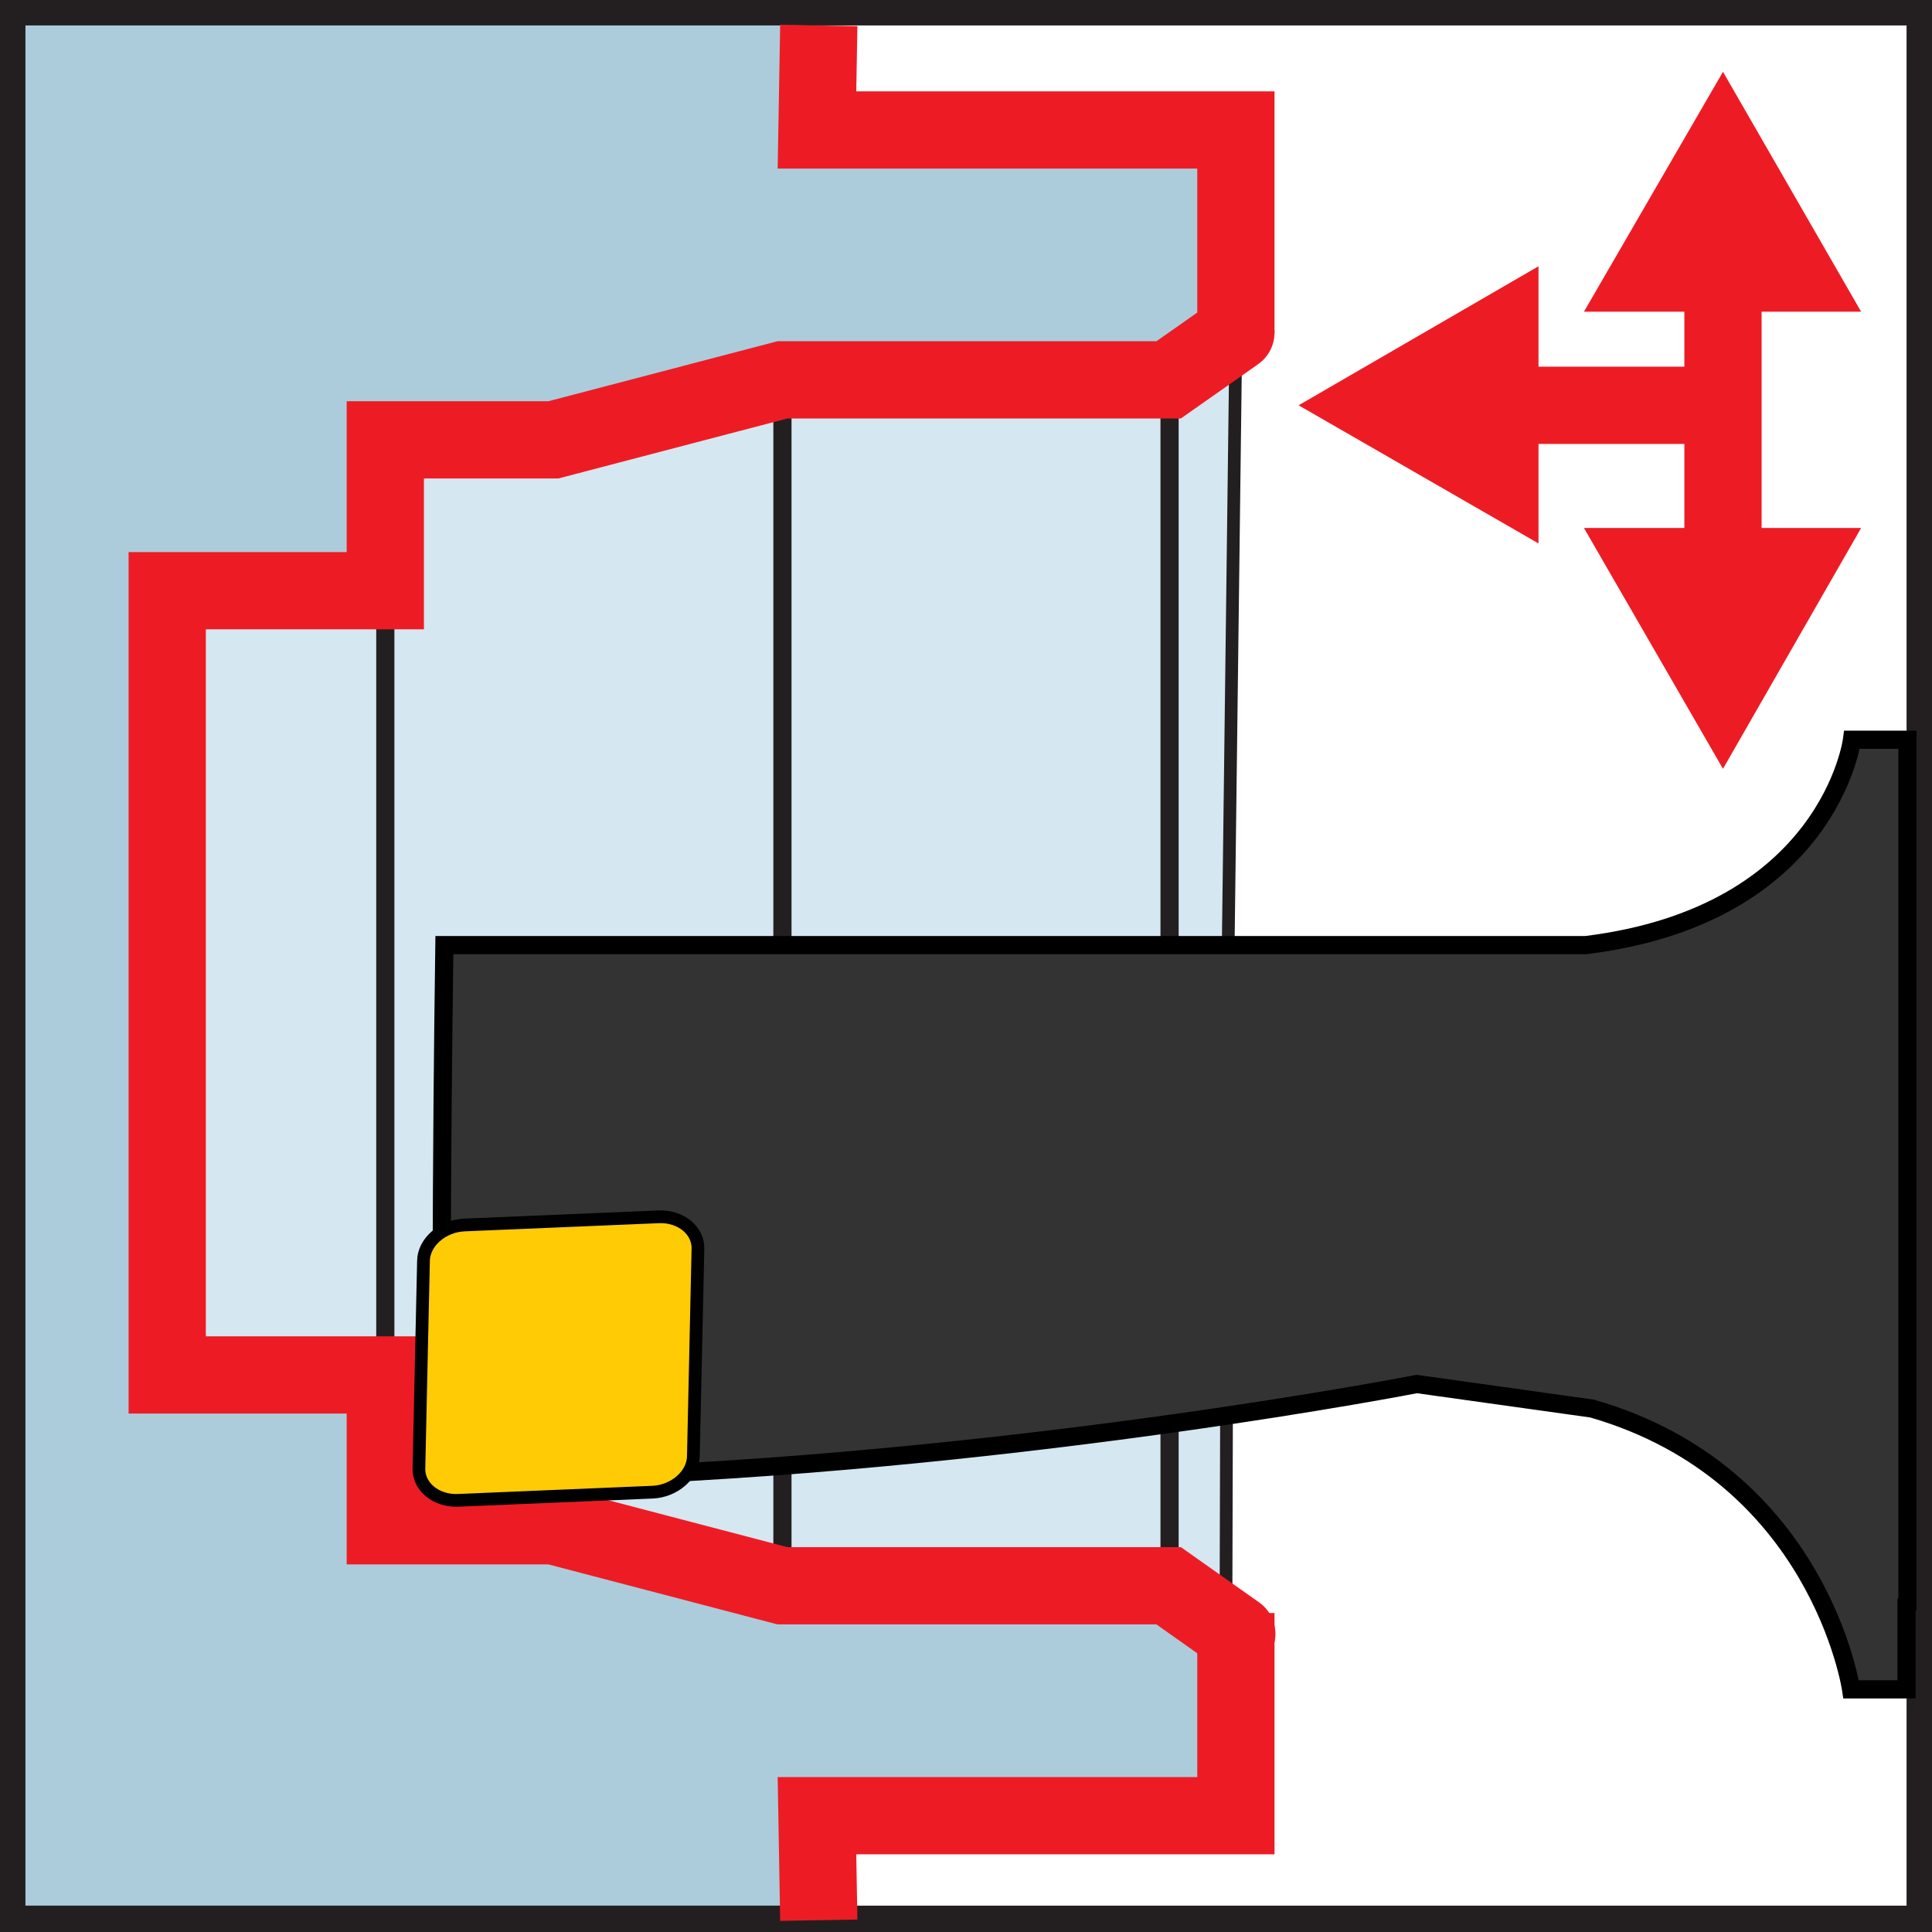
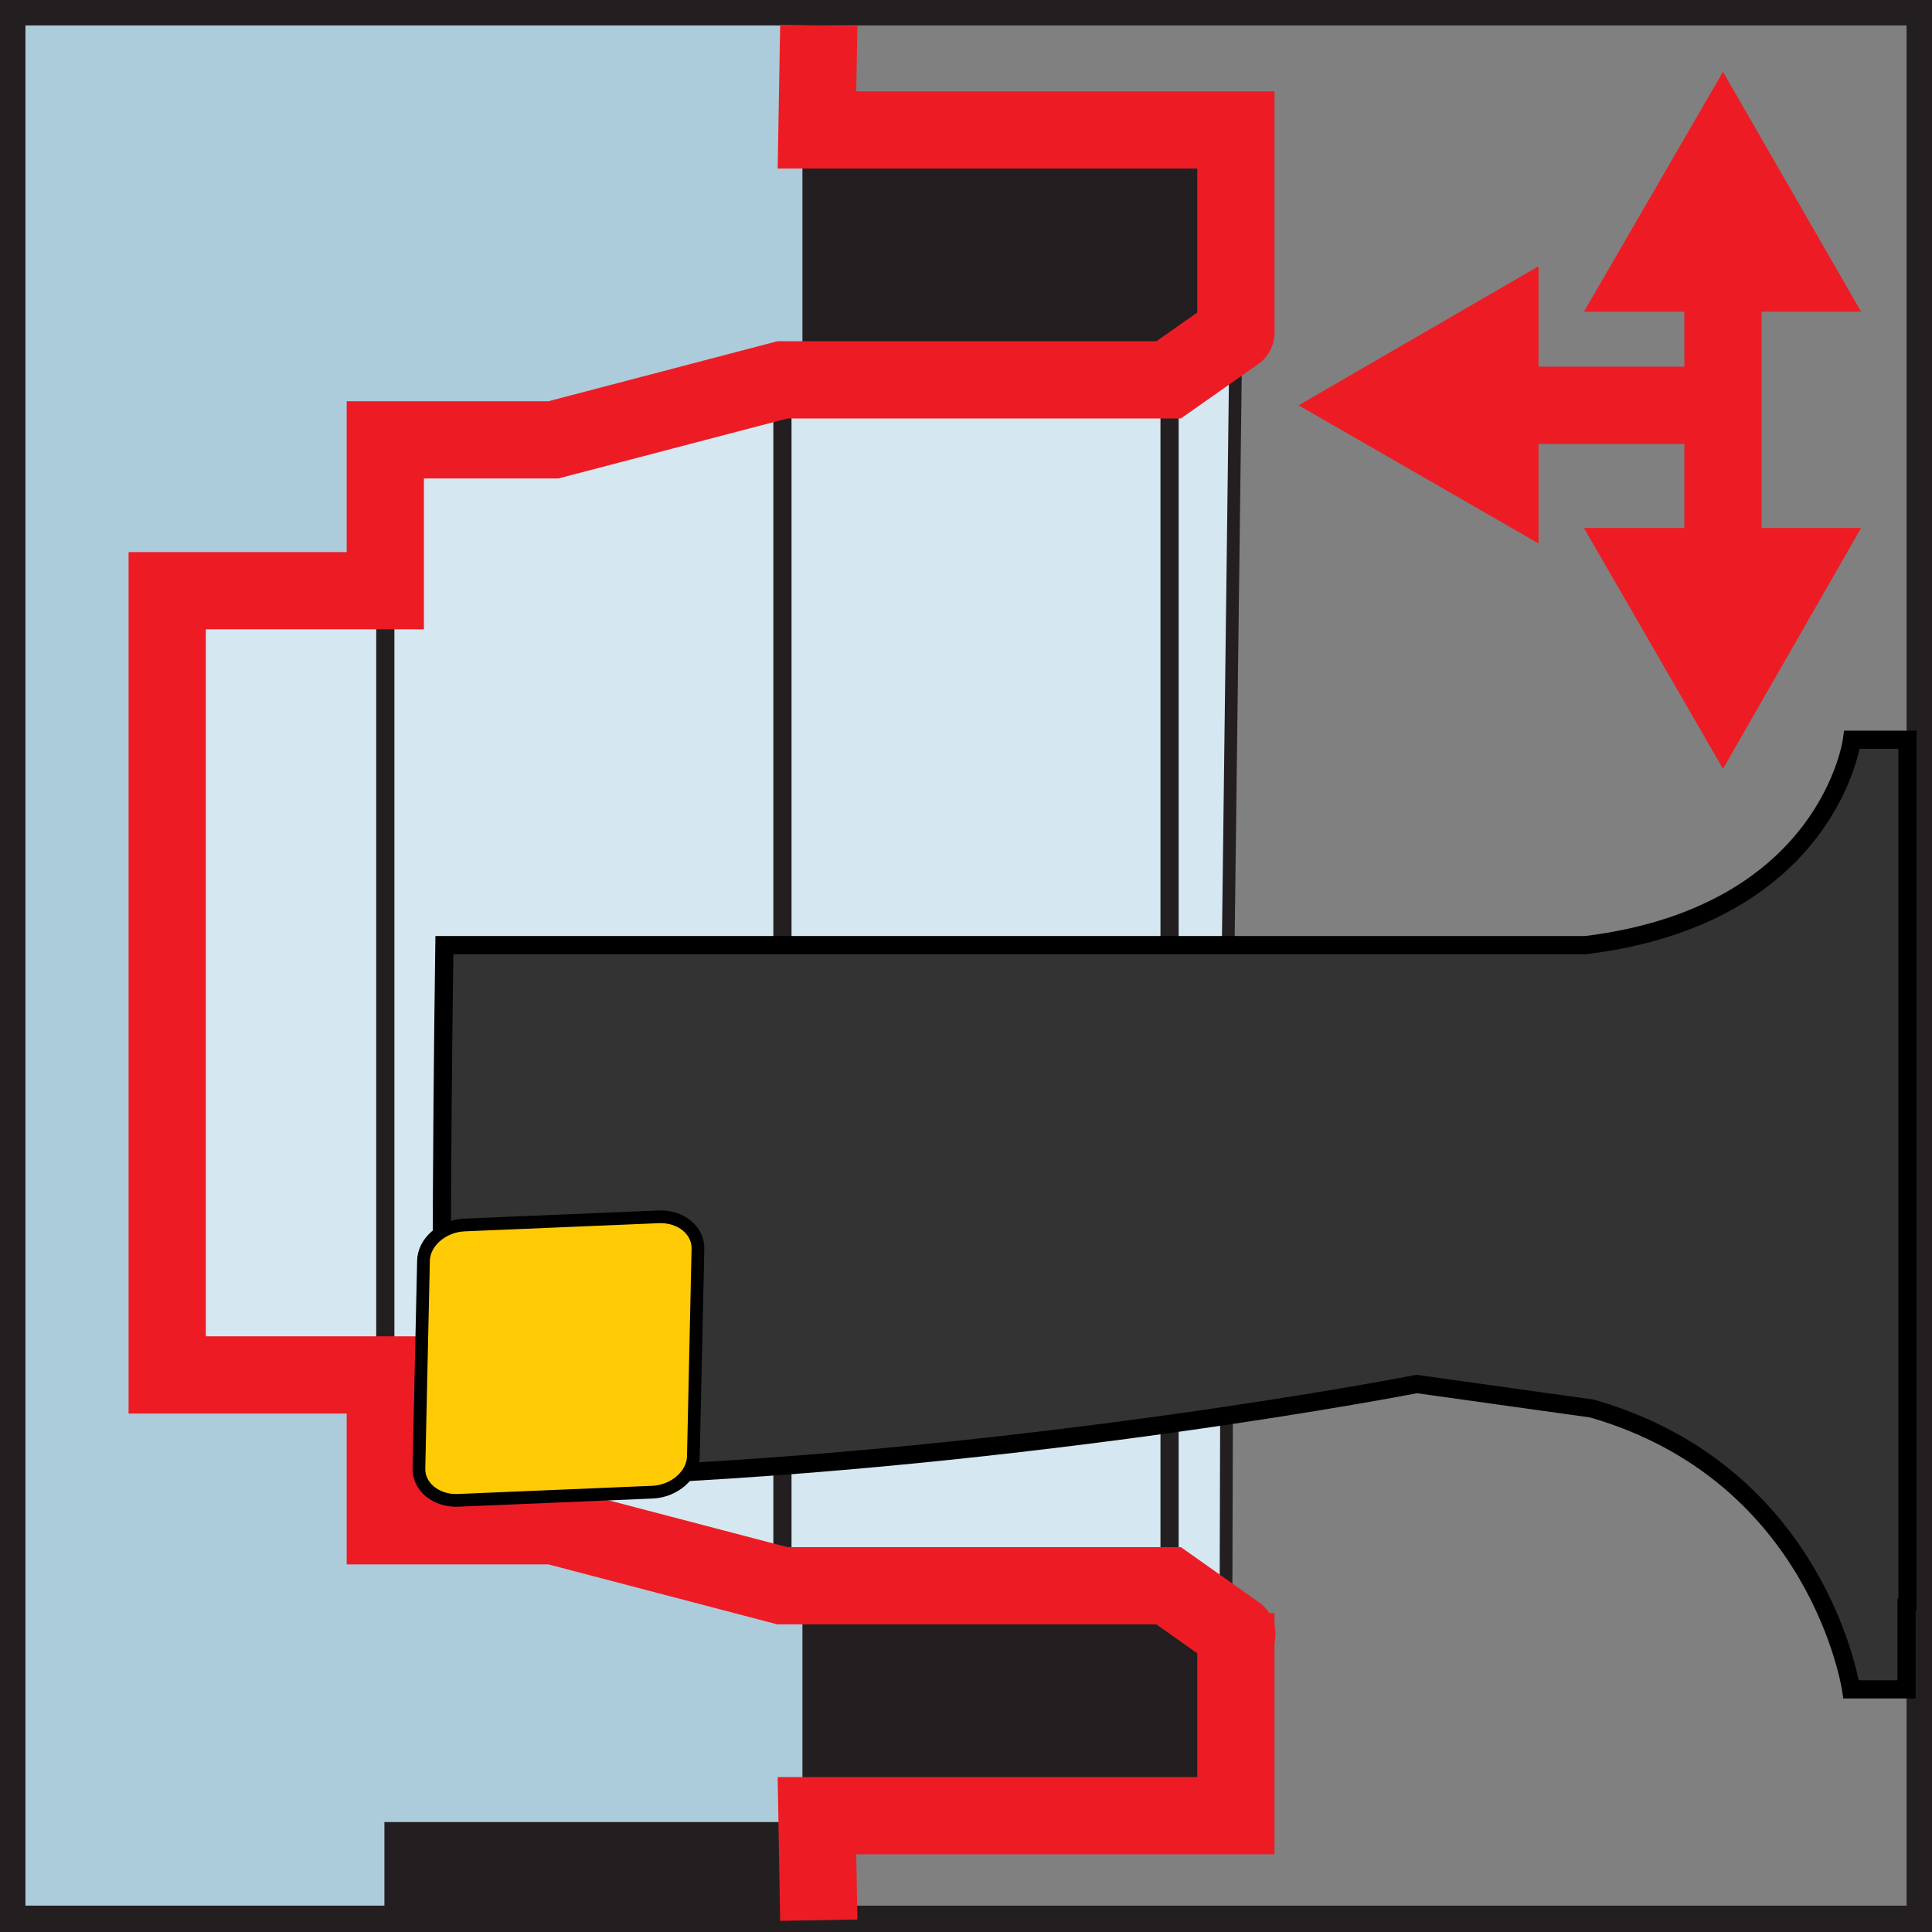
<svg xmlns="http://www.w3.org/2000/svg" viewBox="0 0 21.26 21.26">
  <rect x="0" y="0" width="21.26" height="21.26" fill="#808080" stroke="none" />
  <defs>
    <style>._ž_{fill:#ffcb05;}._ž_,.cls-1,.cls-2{stroke:#000;}._ž_,.cls-3,.cls-2{stroke-width:.14px;}._ž_,.cls-2{stroke-linejoin:round;}.cls-4{fill:#ed1c24;}.cls-4,.cls-5,.cls-6,.cls-7,.cls-8,.cls-9{stroke-width:0px;}.cls-1{fill-rule:evenodd;}.cls-1,.cls-3,.cls-10{stroke-miterlimit:3.86;}.cls-1,.cls-6{fill:#333;}.cls-1,.cls-10{stroke-width:.2px;}._{stroke-linecap:round;}._,.cls-3,.cls-10,.cls-2,.cls-11{fill:none;}._,.cls-11{stroke:#ed1c24;stroke-miterlimit:3.9;stroke-width:.85px;}.cls-5{fill:#acccdb;}.cls-3,.cls-10{stroke:#231f20;}.cls-7{fill:#fff;}.cls-8{fill:#231f20;}.cls-9{fill:#d5e7f0;}</style>
  </defs>
  <g id="Layer_2">
-     <rect class="cls-7" x=".14" y=".14" width="20.98" height="20.98" />
    <path class="cls-8" d="M20.98.28v20.69H.28V.28h20.69M21.26,0H0v21.26h21.26V0h0Z" />
  </g>
  <g id="Layer_1">
    <polygon class="cls-5" points=".21 21.05 .21 .21 8.9 .21 8.9 1.36 13.42 1.36 13.42 20.12 8.82 20.12 8.82 21.05 .21 21.05" />
-     <path class="cls-8" d="M8.83.28v1.15h4.52v18.62h-4.6v.92H.28V.28h8.54M8.97.14H.14v20.98h8.75v-.92h4.6V1.29h-4.52V.14h0Z" />
+     <path class="cls-8" d="M8.83.28v1.15v18.62h-4.6v.92H.28V.28h8.54M8.97.14H.14v20.98h8.75v-.92h4.6V1.29h-4.52V.14h0Z" />
    <polygon class="cls-9" points="13.51 10.84 13.49 17.99 12.86 17.45 8.61 17.45 6.09 16.79 4.24 16.79 4.24 15.13 1.84 15.13 1.84 10.83 1.84 6.5 4.24 6.5 4.24 4.84 6.09 4.84 8.61 4.18 12.86 4.18 13.6 3.66 13.51 10.84" />
    <polygon class="cls-9" points="13.51 10.84 13.49 17.99 12.86 17.45 8.61 17.45 6.09 16.79 4.24 16.79 4.24 15.13 1.84 15.13 1.84 10.83 1.84 6.5 4.24 6.5 4.24 4.84 6.09 4.84 8.61 4.18 12.86 4.18 13.6 3.66 13.51 10.84" />
    <line class="cls-10" x1="8.61" y1="4.18" x2="8.61" y2="17.47" />
    <line class="cls-10" x1="4.24" y1="6.5" x2="4.24" y2="14.96" />
    <line class="cls-10" x1="12.87" y1="4.18" x2="12.87" y2="17.47" />
    <polygon class="cls-3" points="13.51 10.84 13.49 17.99 12.86 17.45 8.61 17.45 6.09 16.79 4.24 16.79 4.24 15.13 1.84 15.13 1.84 10.83 1.84 6.5 4.24 6.5 4.24 4.84 6.09 4.84 8.61 4.18 12.86 4.18 13.6 3.66 13.51 10.84" />
    <polyline class="cls-11" points="9.01 .28 8.99 1.43 13.6 1.43 13.6 3.67" />
    <polyline class="cls-11" points="9.01 21.13 8.99 19.98 13.6 19.98 13.6 17.75" />
    <path class="cls-6" d="M20.98,17.59v1h-.61s-.35-2.37-2.85-3.09l-1.93-.27s-4.2.82-8.87,1.01l-1.8-.38c-.11,0-.03-5.46-.03-5.46h12.56c2.68-.33,2.93-2.26,2.93-2.26h.61v9.58" />
    <path class="cls-1" d="M20.98,17.59v1h-.61s-.35-2.37-2.85-3.09l-1.93-.27s-4.2.82-8.87,1.01l-1.8-.38c-.11,0-.03-5.46-.03-5.46h12.56c2.68-.33,2.93-2.26,2.93-2.26h.61v9.58" />
    <path class="cls-2" d="M20.98,17.59v1h-.61s-.35-2.37-2.85-3.09l-1.93-.27s-4.2.82-8.87,1.01l-1.8-.38c-.11,0-.03-5.46-.03-5.46h12.56c2.68-.33,2.93-2.26,2.93-2.26h.61v9.58" />
    <polyline class="_" points="13.61 17.98 12.86 17.45 8.61 17.45 6.09 16.79 4.24 16.79 4.24 15.13 1.84 15.13 1.84 10.83 1.84 6.5 4.24 6.5 4.24 4.84 6.09 4.84 8.61 4.18 12.86 4.18 13.6 3.66" />
    <path class="_ž_" d="M5.04,16.51c-.24.01-.44-.15-.43-.36l.05-2.27c0-.21.21-.39.45-.4l2.14-.09c.24-.01.44.15.43.36l-.05,2.27c0,.21-.21.39-.45.4l-2.14.09Z" />
    <polyline class="cls-11" points="18.96 2.99 18.96 4.62 18.96 6.26" />
    <polygon class="cls-4" points="17.43 3.43 18.96 .79 20.48 3.43 17.43 3.43" />
    <polygon class="cls-4" points="17.43 5.81 18.96 8.46 20.48 5.81 17.43 5.81" />
    <line class="cls-11" x1="16.49" y1="4.46" x2="18.96" y2="4.46" />
    <polygon class="cls-4" points="16.93 5.98 14.29 4.46 16.93 2.93 16.93 5.98" />
  </g>
</svg>